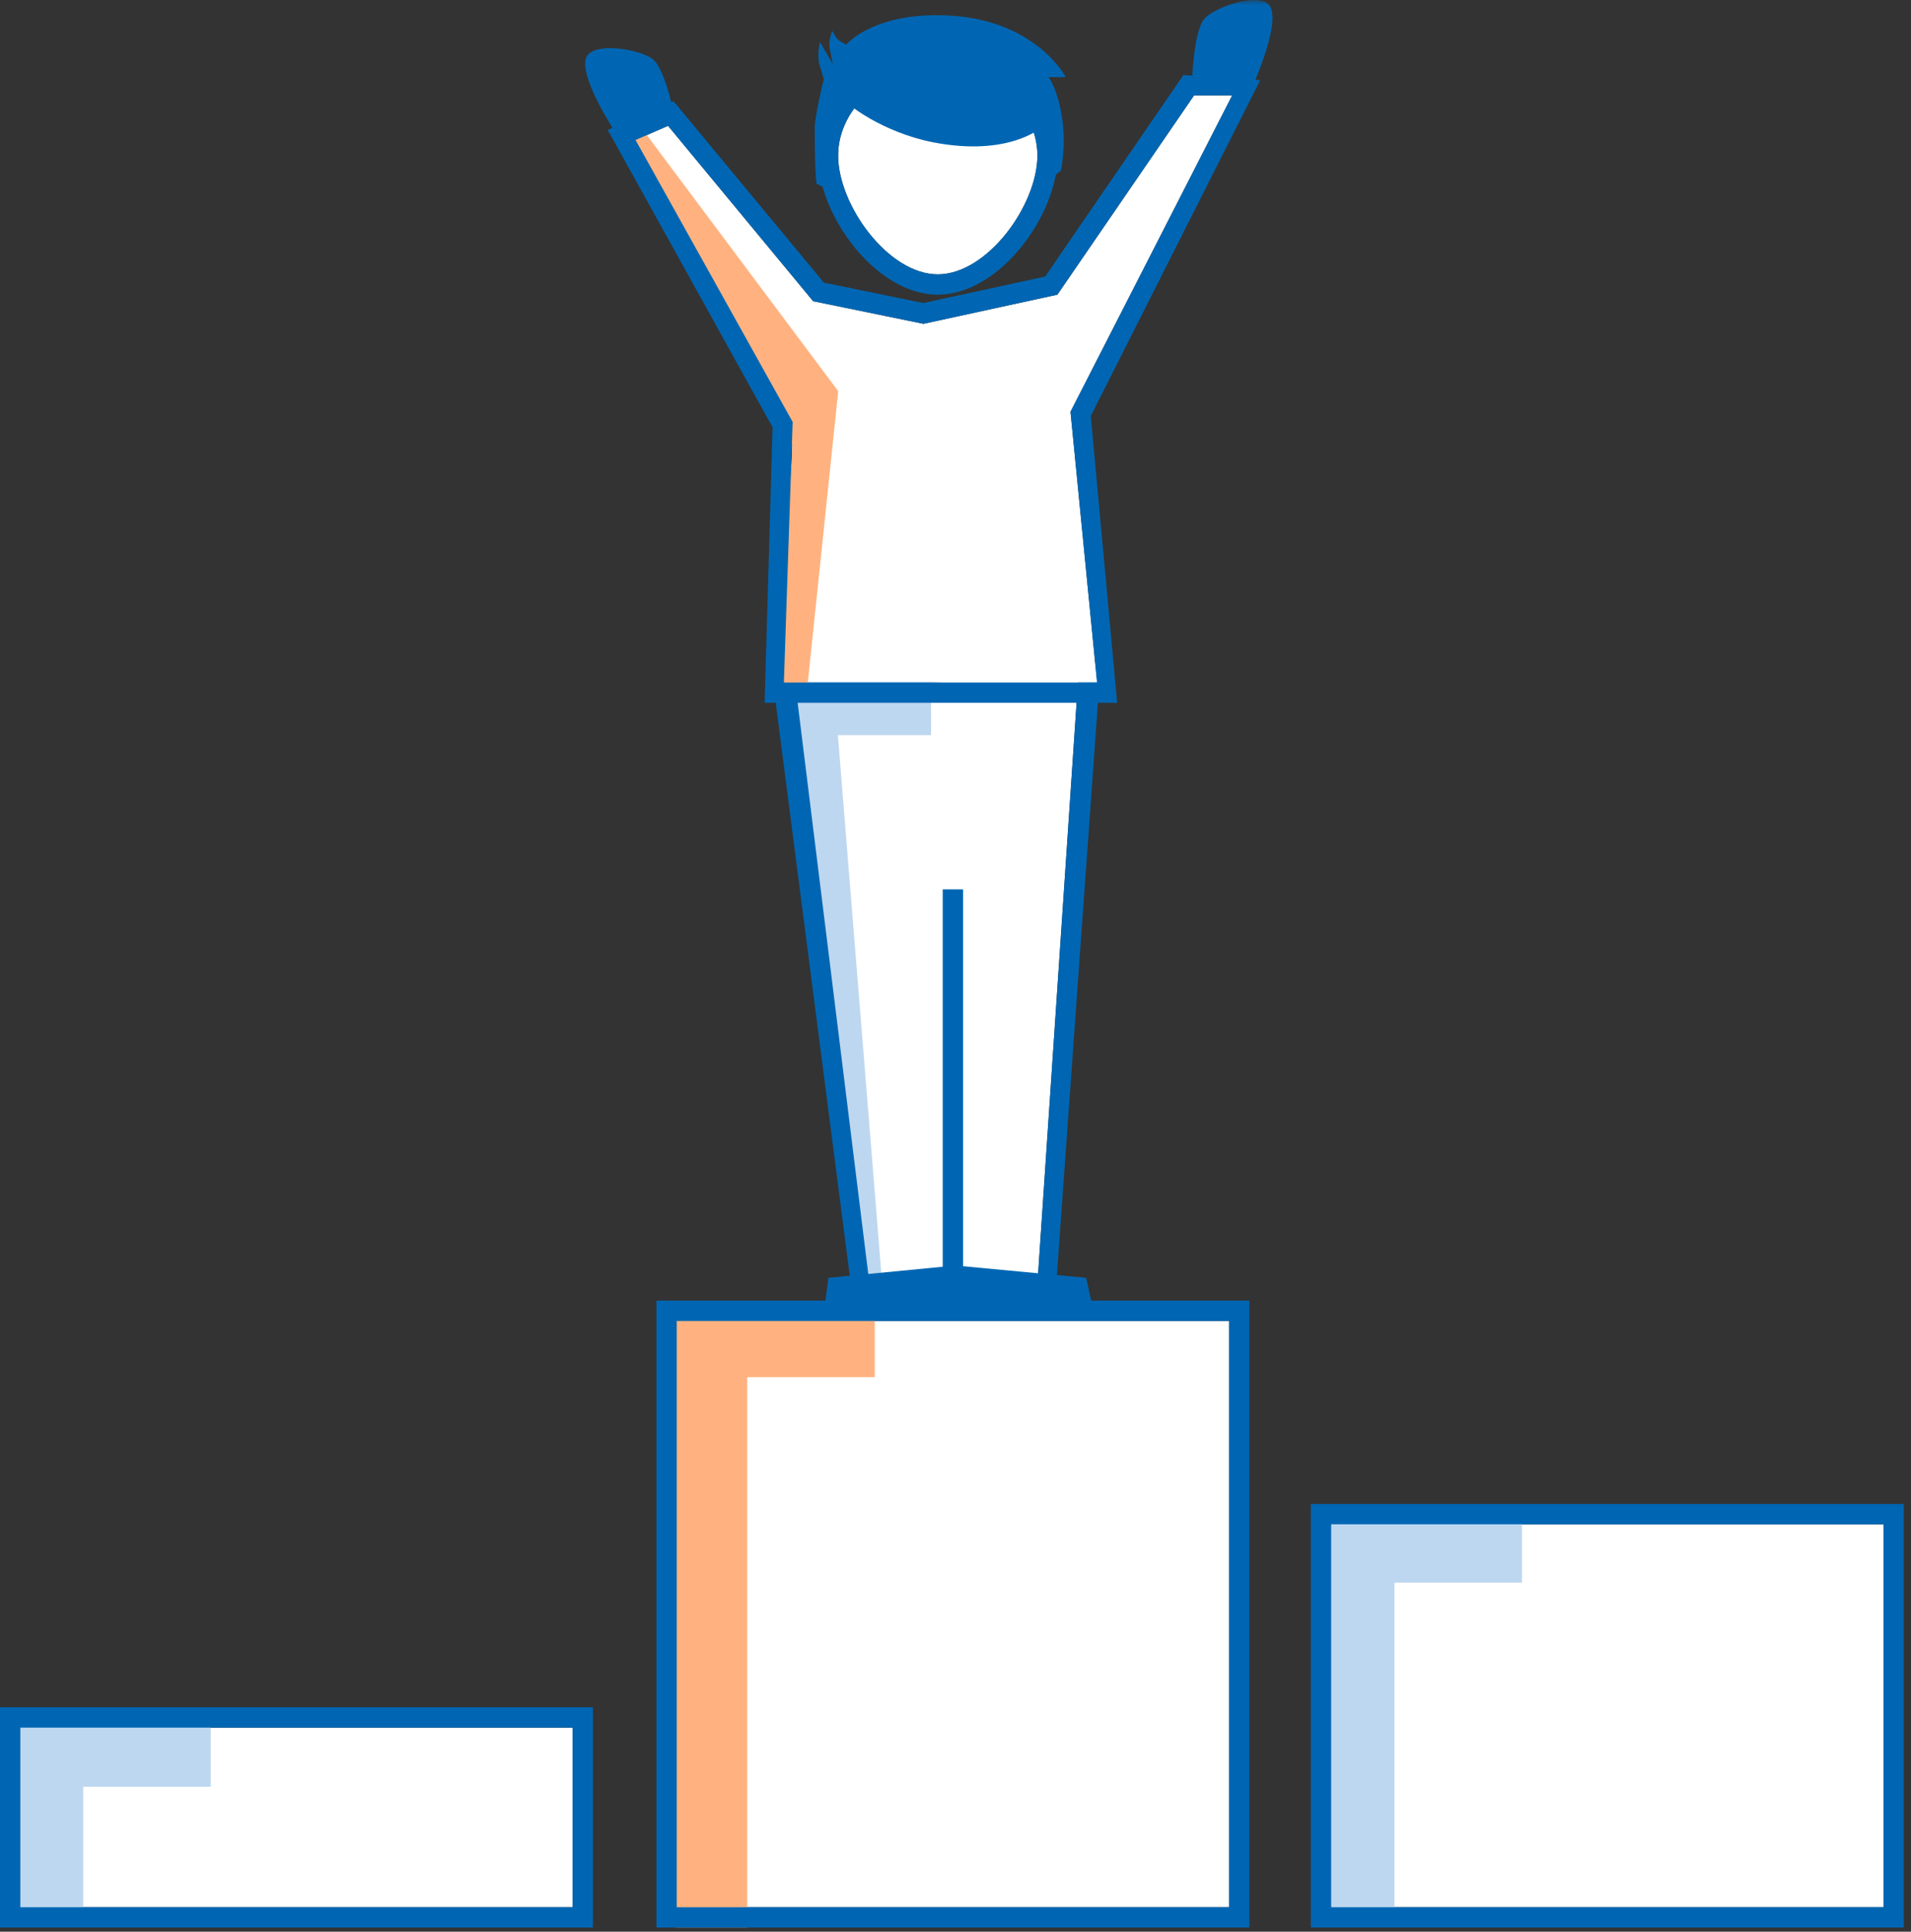
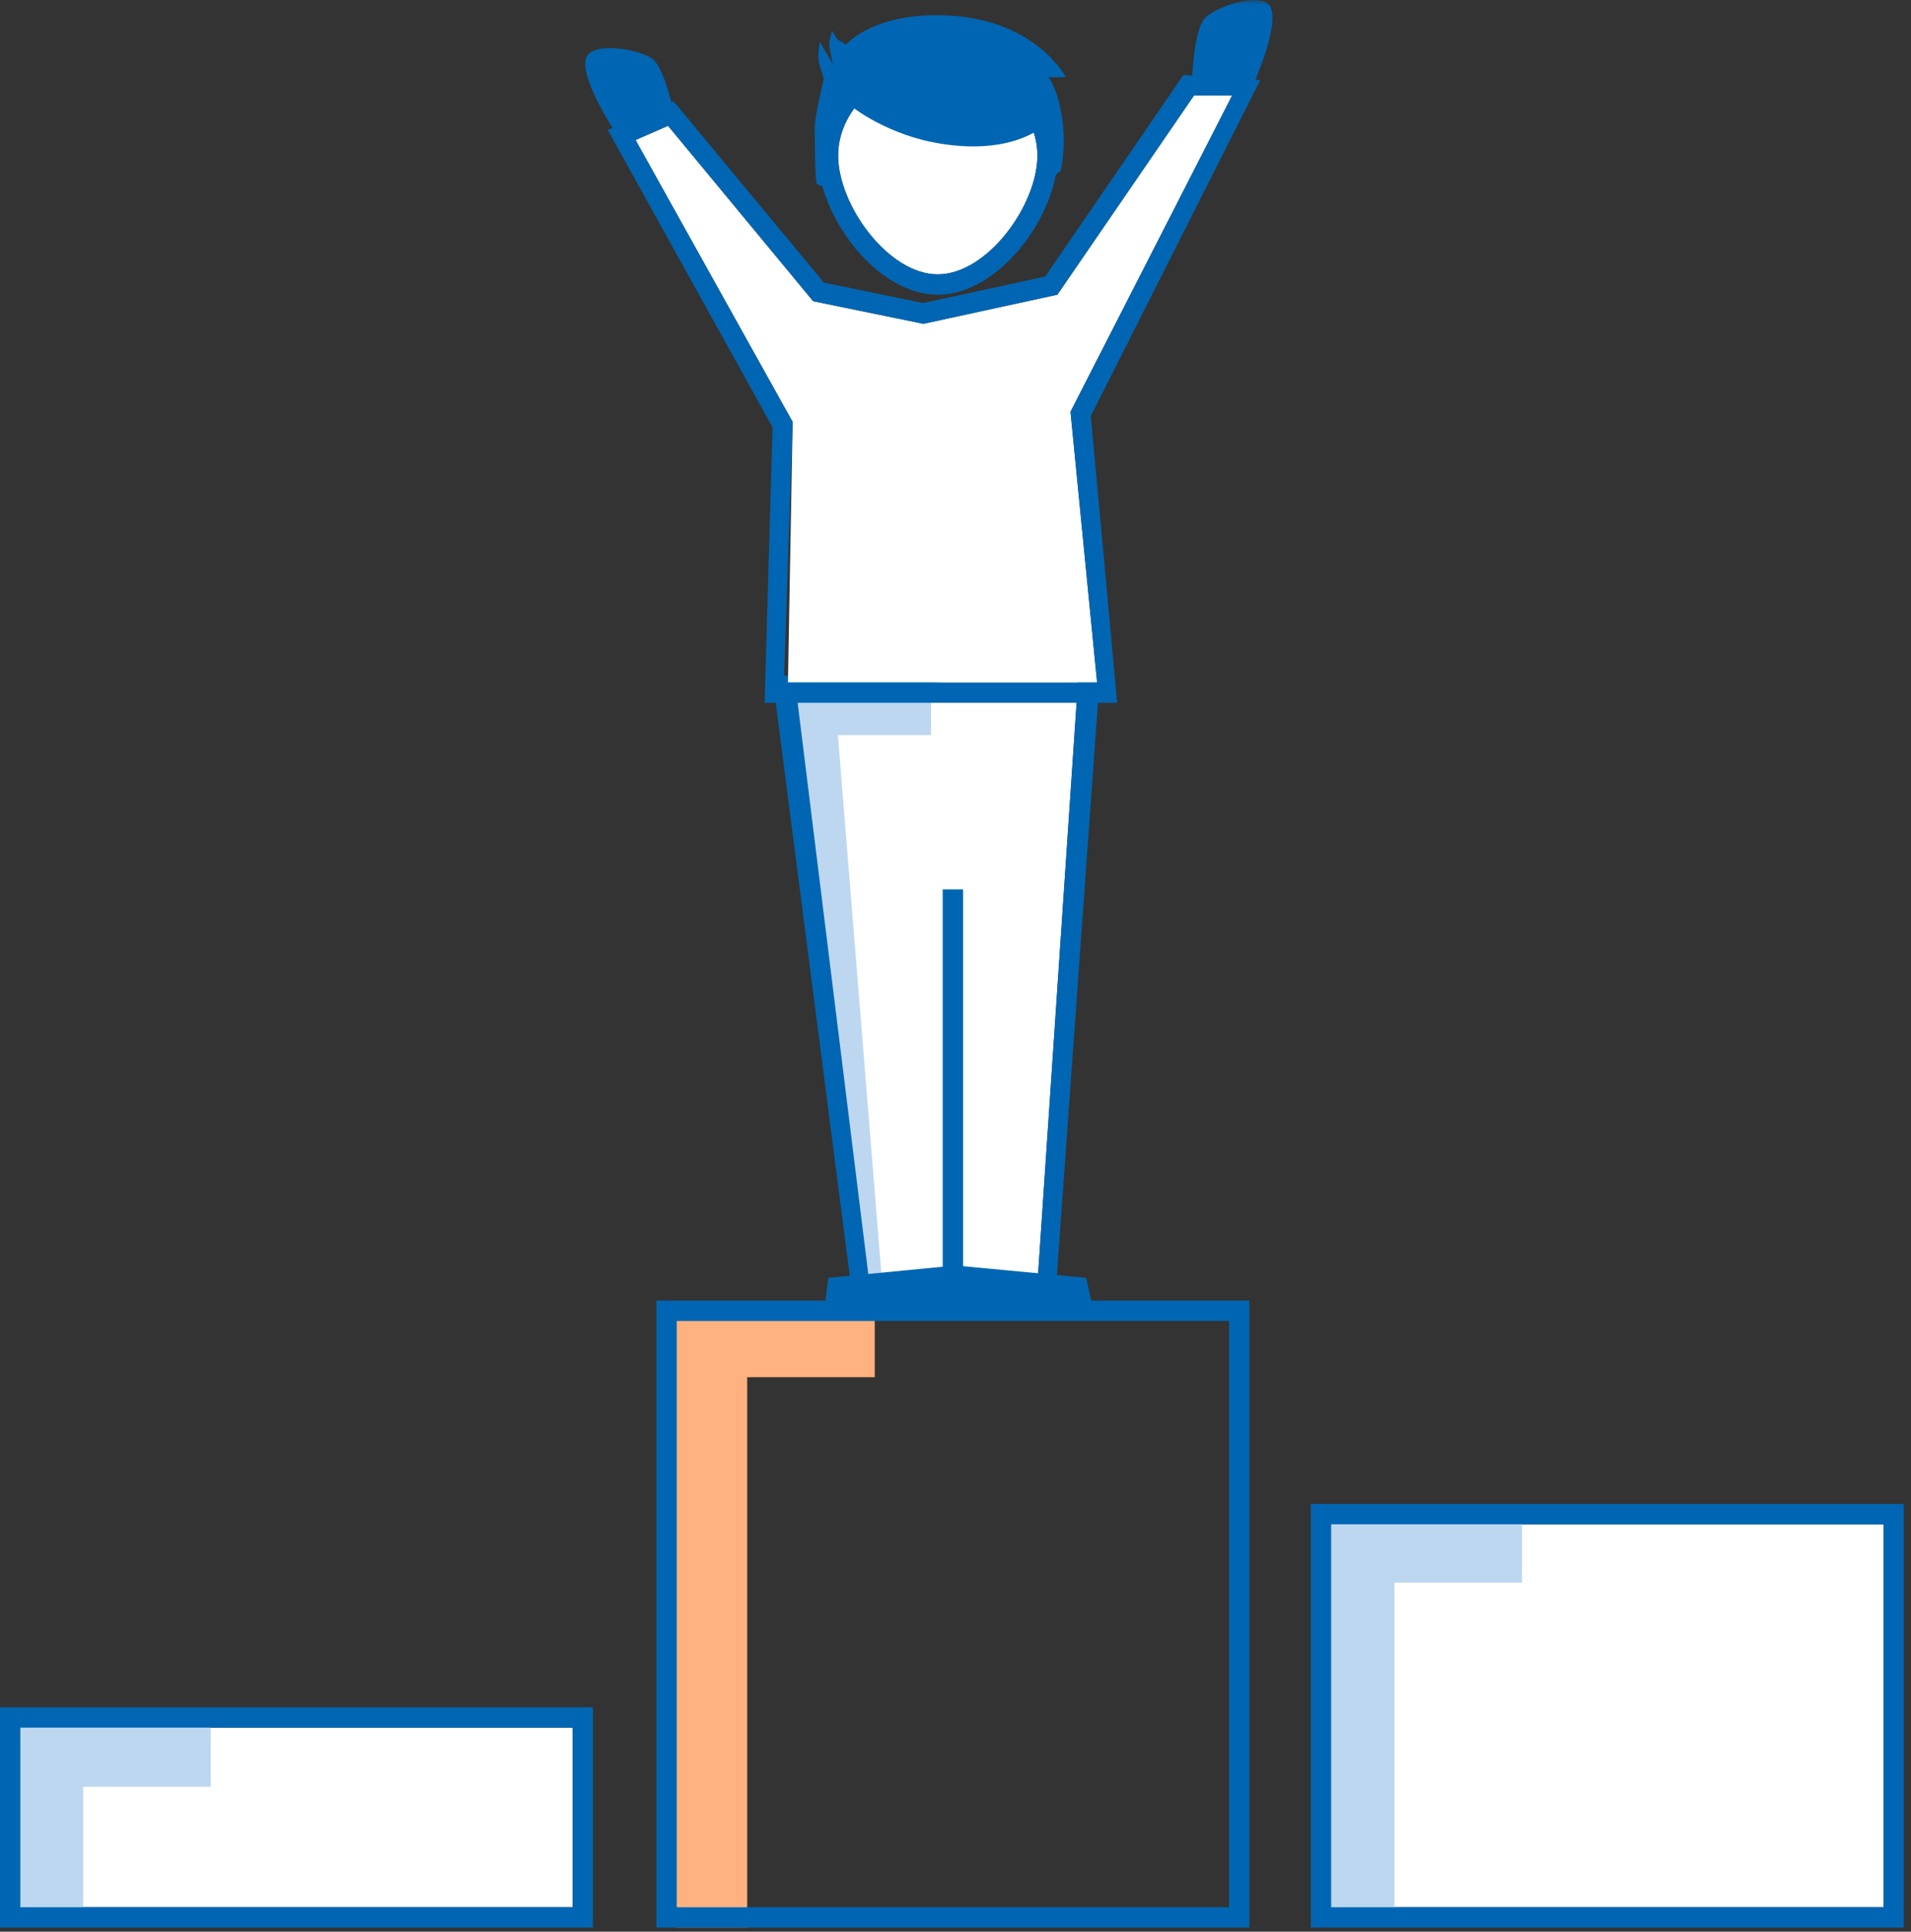
<svg xmlns="http://www.w3.org/2000/svg" fill="none" height="190" viewBox="0 0 188 190" width="188">
  <rect x="0" y="0" width="188" height="190" fill="#333333" stroke="none" />
  <clipPath id="a">
    <path d="m0 0h188v190h-188z" />
  </clipPath>
  <mask id="b" height="190" maskUnits="userSpaceOnUse" width="188" x="0" y="0">
    <path d="m0 189.595h187.292v-189.595h-187.292z" fill="#fff" />
  </mask>
  <mask id="c" height="190" maskUnits="userSpaceOnUse" width="188" x="0" y="0">
-     <path d="m0 189.595h187.292v-189.595h-187.292z" fill="#fff" />
+     <path d="m0 189.595h187.292v-189.595z" fill="#fff" />
  </mask>
  <mask id="d" height="190" maskUnits="userSpaceOnUse" width="188" x="0" y="0">
    <path d="m0 189.595h187.292v-189.595h-187.292z" fill="#fff" />
  </mask>
  <mask id="e" height="190" maskUnits="userSpaceOnUse" width="188" x="0" y="0">
    <path d="m0 189.595h187.292v-189.595h-187.292z" fill="#fff" />
  </mask>
  <mask id="f" height="190" maskUnits="userSpaceOnUse" width="188" x="0" y="0">
    <path d="m0 189.595h187.292v-189.595h-187.292z" fill="#fff" />
  </mask>
  <g clip-path="url(#a)">
    <g clip-rule="evenodd" fill-rule="evenodd">
-       <path d="m66.576 187.595h54.333v-57.667h-54.333z" fill="#fff" />
      <path d="m66.502 128.474v61.121h7.006v-54.137h12.547v-6.984z" fill="#ffb27f" />
      <path d="m64.576 189.595h58.334v-61.666h-58.334zm2-1.999h54.334v-57.667h-54.334z" fill="#0066b3" />
      <path d="m130.959 187.595h54.333v-37.667h-54.333z" fill="#fff" />
      <path d="m130.18 148.686v40.364h7.006v-33.38h12.547v-6.984z" fill="#bed7f0" />
      <path d="m128.958 189.595h58.333v-41.665h-58.333zm2-2h54.334v-37.667h-54.334z" fill="#0066b3" />
      <path d="m2 187.595h54.333v-17.667h-54.333z" fill="#fff" />
      <path d="m1.179 168.762v20.696h7.007v-13.711h12.546v-6.985z" fill="#bed7f0" />
      <path d="m0 189.595h58.333v-21.666h-58.333zm2-2h54.334v-17.667h-54.334z" fill="#0066b3" />
      <path d="m102.114 125.474h-16.675l-7.139-57.729 27.792-1.288z" fill="#fff" />
      <path d="m77.278 68.293 7.36 58.394 2.167-.212-4.375-54.166h9.166v-4.942z" fill="#bed7f0" />
      <path d="m102.114 125.474h-16.675l-7.139-57.729 27.792-1.288zm-26.136-58.958 7.877 60.958h19.974l4.471-62.344z" fill="#0066b3" />
      <path d="m92.255 26.985c-4.861 0-9.802-6.8-9.802-11.688 0-4.886 4.941-8.848 9.802-8.848s9.802 3.962 9.802 8.848c0 4.888-4.941 11.688-9.802 11.688z" fill="#fff" />
      <path d="m92.255 26.985c-4.861 0-9.802-6.8-9.802-11.688 0-4.886 4.941-8.848 9.802-8.848s9.803 3.962 9.803 8.848c0 4.888-4.941 11.688-9.803 11.688zm0-22.536c-5.951 0-11.792 4.867-11.792 10.849 0 5.868 5.714 13.687 11.792 13.687 6.077 0 11.793-7.819 11.793-13.687 0-5.982-5.841-10.849-11.793-10.849z" fill="#0066b3" />
      <path d="m77.518 67.13.46-25.63-15.455-27.73 3.199-1.395 14.273 17.25 10.853 2.225 13.174-2.865 13.45-19.606h3.75l-15.908 31.121 2.615 26.63z" fill="#fff" />
-       <path d="m62.523 11.803 19.94 26.671-3.094 29.62h-3.091l1.7-24.344-17.417-30.695z" fill="#ffb27f" />
      <path d="m105.314 40.501 2.614 26.631h-30.811l.861-25.631-15.455-27.73 3.198-1.395 14.274 17.25 10.852 2.225 13.174-2.866 13.45-19.605h3.75zm11.105-33.121-13.597 19.819-11.986 2.608-9.781-2.005-14.794-17.843-6.474 2.823 16.217 29.244-.782 27.105h34.681l-2.592-28.219 16.668-33.029z" fill="#0066b3" />
    </g>
    <g mask="url(#b)">
      <path clip-rule="evenodd" d="m92.743 126.686h2v-39.206h-2z" fill="#0066b3" fill-rule="evenodd" />
    </g>
    <g mask="url(#c)">
      <path clip-rule="evenodd" d="m81.133 128.474.367-2.788 12.493-1.212 12.861 1.212.612 2.788z" fill="#0066b3" fill-rule="evenodd" />
    </g>
    <g mask="url(#d)">
      <path clip-rule="evenodd" d="m117.261 8.202s.132-5.251 1.278-6.419c1.119-1.14 5.099-2.478 6.244-1.364 1.452 1.413-1.514 7.96-1.514 7.96z" fill="#0066b3" fill-rule="evenodd" />
    </g>
    <g mask="url(#e)">
      <path clip-rule="evenodd" d="m66.465 11.926s-.965-5.163-2.282-6.134c-1.287-.947-5.428-1.637-6.382-.354-1.208 1.625 2.76 7.617 2.76 7.617z" fill="#0066b3" fill-rule="evenodd" />
    </g>
    <g mask="url(#f)">
      <path clip-rule="evenodd" d="m104.361 16.788-1.703 1.379s-.035-2.321-.035-3.054c0-.549-.189-2.561-.189-2.561s-3.234 2.894-10.658 1.441c-4.936-.967-8.652-3.821-8.748-4.269 0 0-1.173 2.746-1.209 3.719-.077 2.014-.077 5.308-.077 5.308l-1.4-.672s-.18-.546-.189-5.49c-.003-1.187.888-4.796.888-4.796s-.189-.732-.379-1.28c-.34-.989 0-2.38 0-2.38l1.269 2.174s-.165-.766-.322-1.624c-.115-.631.259-1.662.259-1.662s.333.643.5.813c.181.185.869.56.869.56s2.808-3.36 10.432-2.845c8.346.562 11.182 6.039 11.182 6.039h-1.716s.95 1.099 1.381 4.231c.379 2.745-.155 4.969-.155 4.969z" fill="#0066b3" fill-rule="evenodd" />
    </g>
  </g>
</svg>